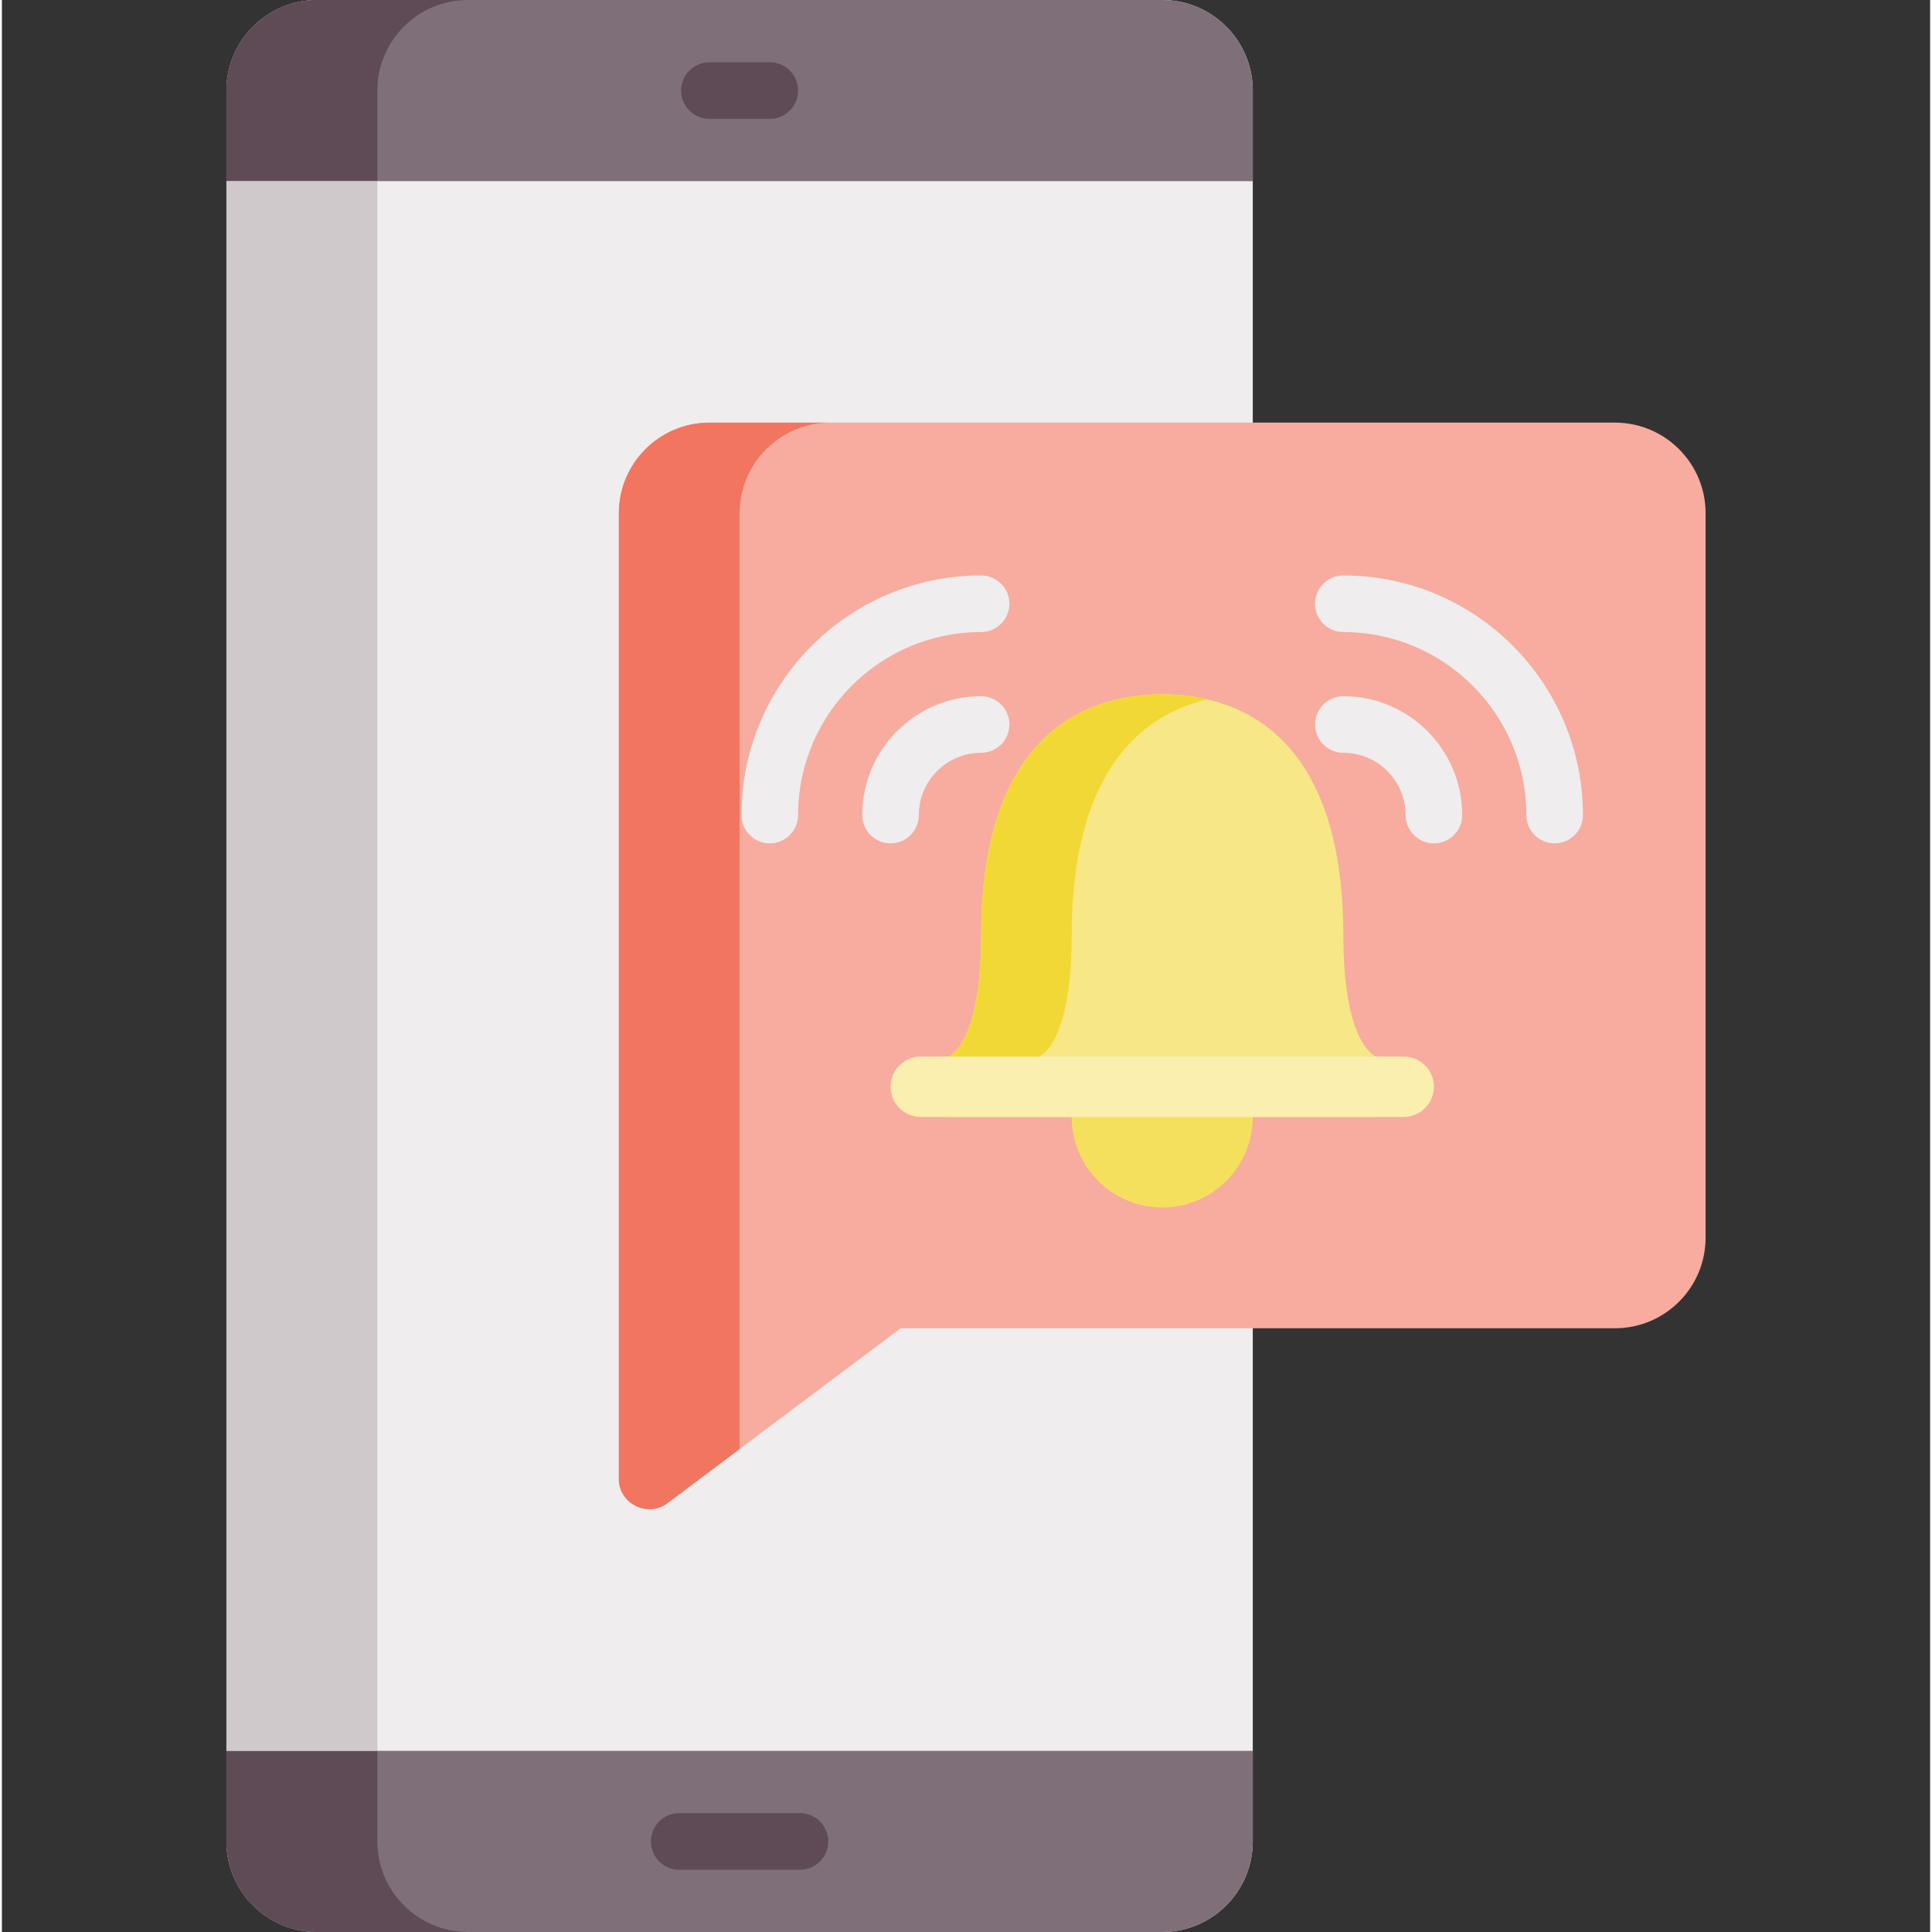
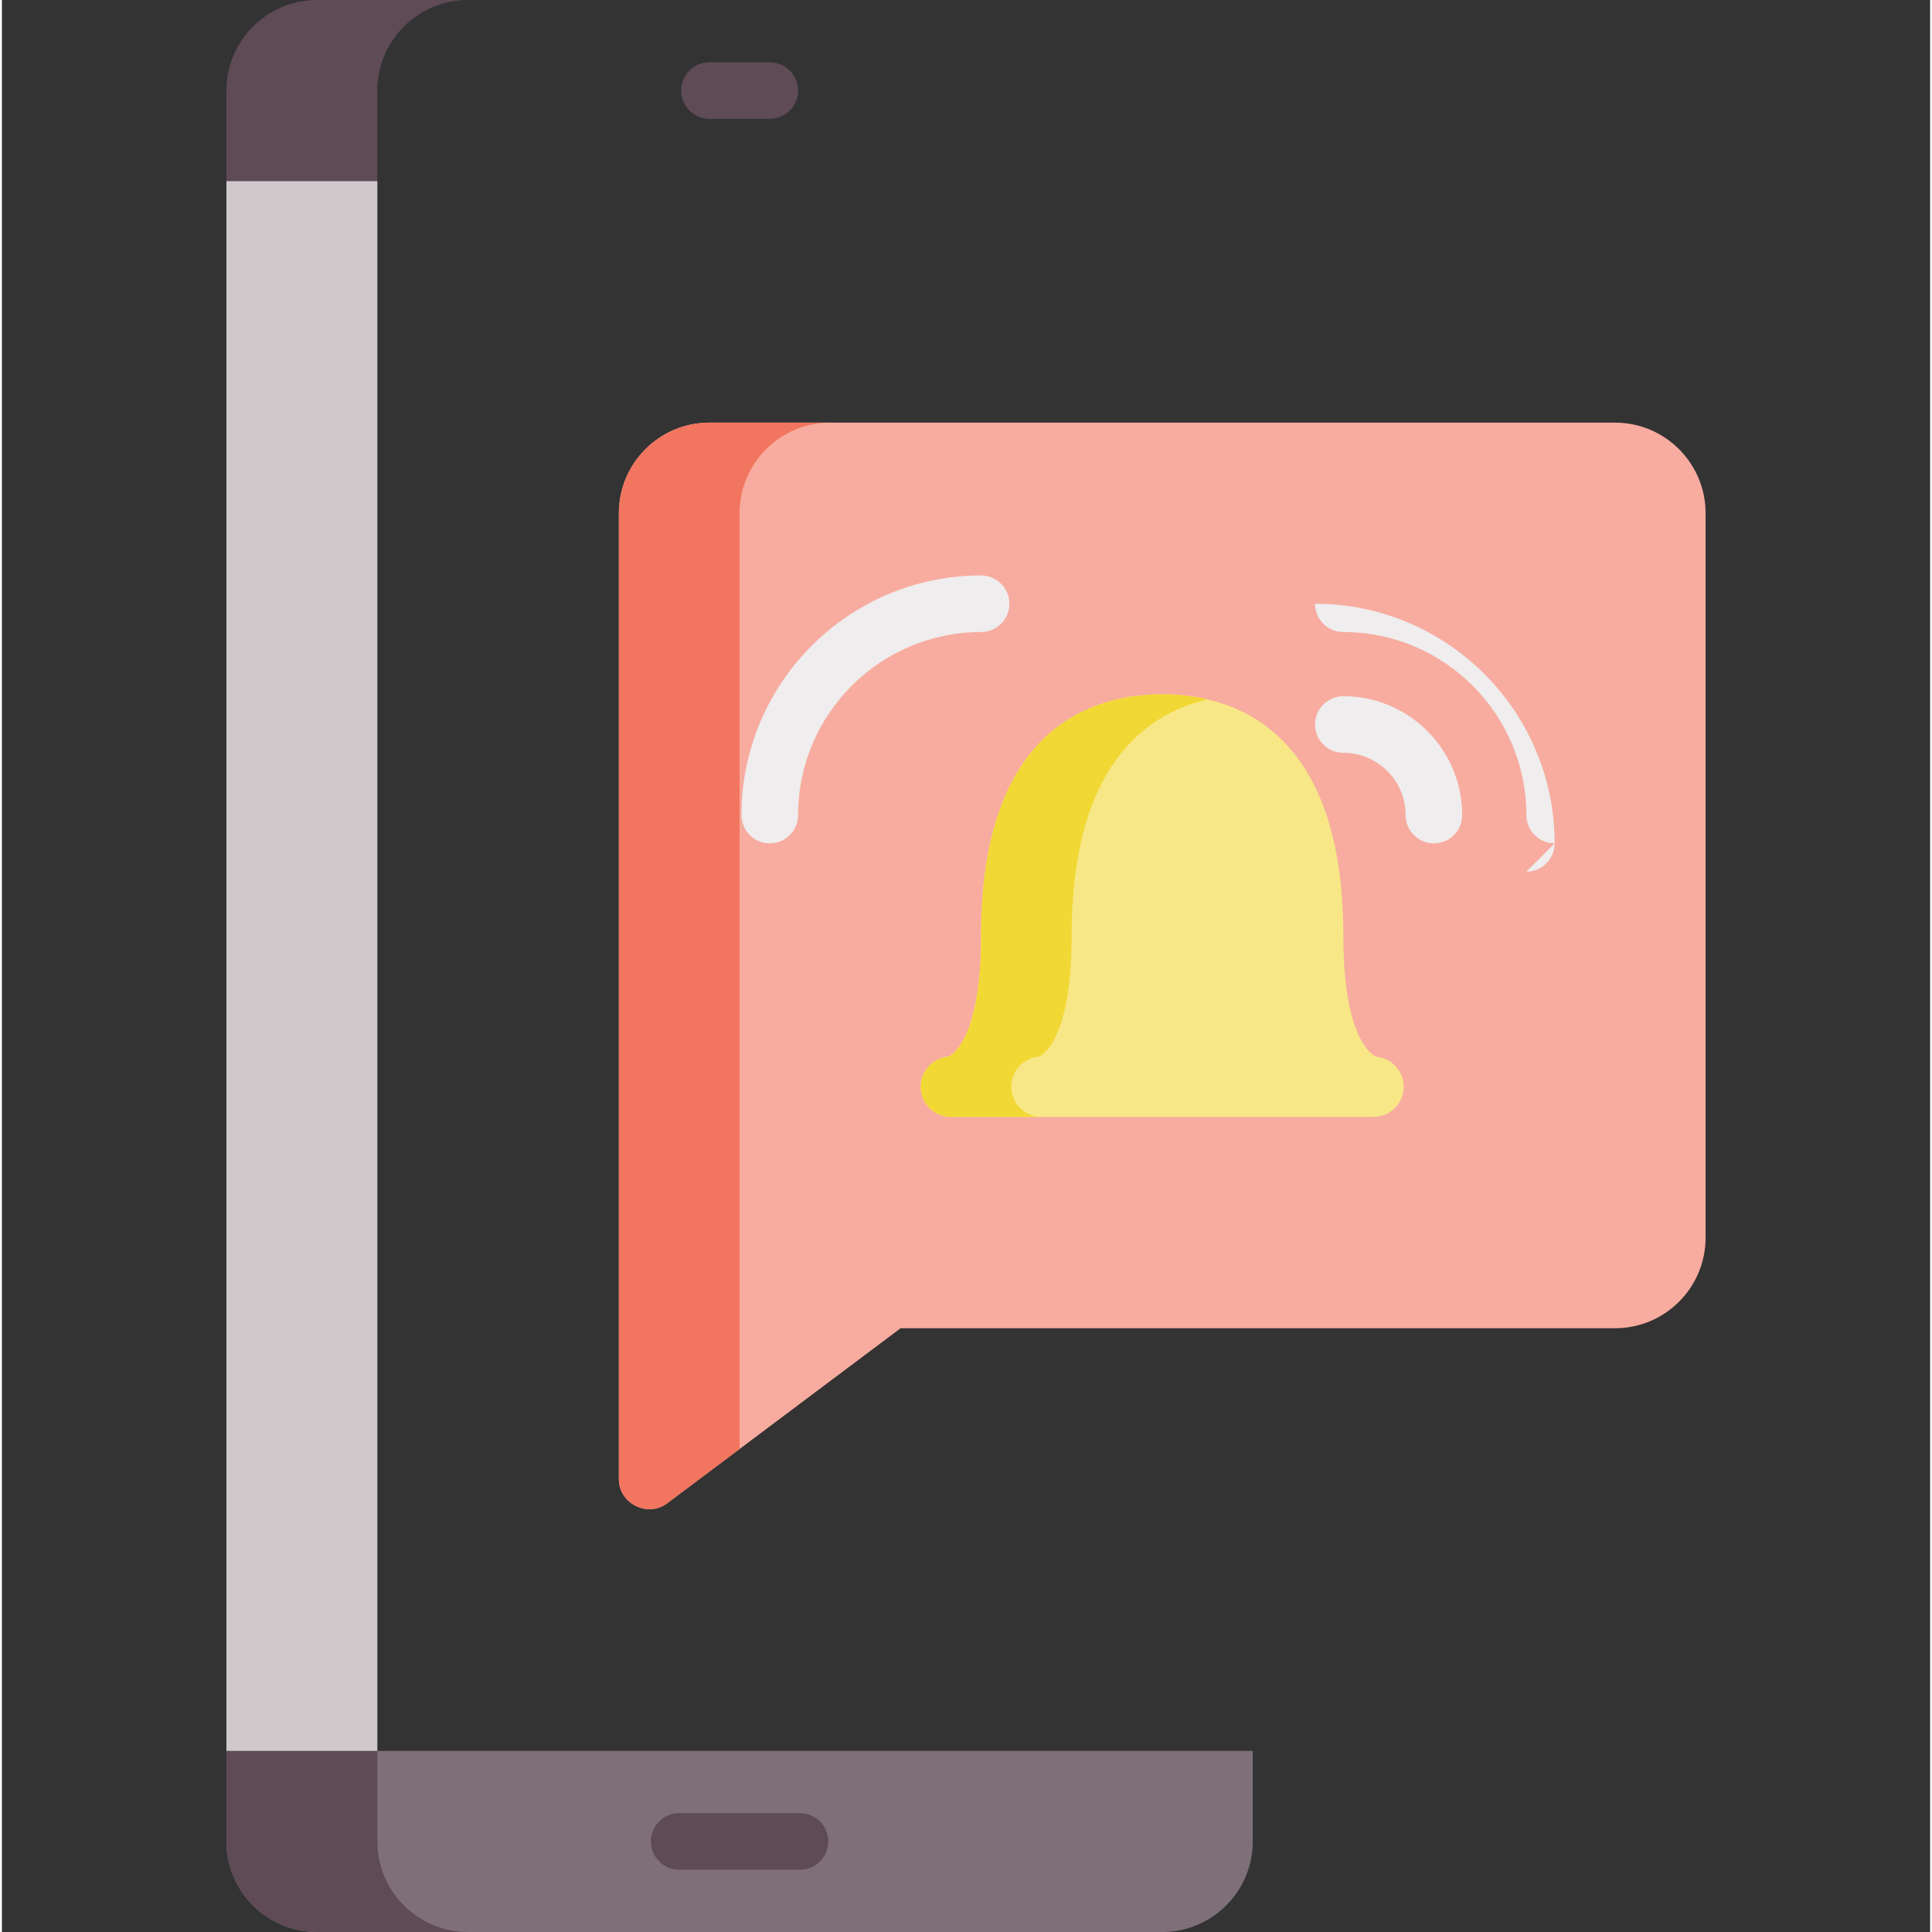
<svg xmlns="http://www.w3.org/2000/svg" height="512pt" viewBox="-59 0 511 512" width="512pt">
  <rect x="-59" y="0" width="511" height="512" fill="#333333" stroke="none" />
-   <path d="m248.5 0h-224c-13.234 0-24 10.766-24 24v464c0 13.234 10.766 24 24 24h224c13.234 0 24-10.766 24-24v-464c0-13.234-10.766-24-24-24zm0 0" fill="#efedee" />
  <path d="m.5 488c0 13.234 10.766 24 24 24h224c13.234 0 24-10.766 24-24v-24h-272zm0 0" fill="#7e6f78" />
-   <path d="m248.5 0h-224c-13.234 0-24 10.766-24 24v24h272v-24c0-13.234-10.766-24-24-24zm0 0" fill="#7e6f78" />
  <path d="m40.5 24c0-13.234 10.766-24 24-24h-40c-13.234 0-24 10.766-24 24v24h40zm0 0" fill="#5e4b56" />
  <path d="m40.5 488v-24h-40v24c0 13.234 10.766 24 24 24h40c-13.234 0-24-10.766-24-24zm0 0" fill="#5e4b56" />
  <path d="m.5 48h40v416h-40zm0 0" fill="#cfc9cc" />
  <path d="m152.5 495.5h-32c-4.141 0-7.5-3.359-7.5-7.5s3.359-7.5 7.5-7.5h32c4.141 0 7.5 3.359 7.5 7.5s-3.359 7.5-7.5 7.5zm0 0" fill="#5e4b56" />
  <path d="m144.5 31.5h-16c-4.141 0-7.5-3.359-7.5-7.5s3.359-7.5 7.5-7.5h16c4.141 0 7.5 3.359 7.5 7.5s-3.359 7.5-7.5 7.5zm0 0" fill="#5e4b56" />
  <path d="m368.5 112h-240c-13.234 0-24 10.766-24 24v256c0 6.449 7.617 10.285 12.801 6.398l61.867-46.398h189.332c13.234 0 24-10.766 24-24v-192c0-13.234-10.766-24-24-24zm0 0" fill="#f7ac9f" />
  <path d="m136.5 136c0-13.234 10.766-24 24-24h-32c-13.234 0-24 10.766-24 24v256c0 6.449 7.617 10.285 12.801 6.398l19.199-14.398zm0 0" fill="#f2755f" />
-   <path d="m248.5 272c-13.234 0-24 10.766-24 24s10.766 24 24 24 24-10.766 24-24-10.766-24-24-24zm0 0" fill="#f5e05e" />
  <path d="m305.188 280.027c-.812-.328-8.688-4.285-8.688-32.027 0-55.688-30.074-64-48-64s-48 8.312-48 64c0 27.742-7.875 31.699-8.688 32.027-4.098.352-7.312 3.785-7.312 7.973 0 4.418 3.582 8 8 8h112c4.418 0 8-3.582 8-8 0-4.188-3.215-7.621-7.312-7.973zm0 0" fill="#f7e786" />
  <path d="m208.5 288c0-4.188 3.215-7.621 7.312-7.973.812-.328 8.688-4.285 8.688-32.027 0-44.438 19.152-58.707 36-62.66-4.266-1-8.379-1.34-12-1.34-17.926 0-48 8.312-48 64 0 27.742-7.875 31.699-8.688 32.027-4.098.352-7.312 3.785-7.312 7.973 0 4.418 3.582 8 8 8h24c-4.418 0-8-3.582-8-8zm0 0" fill="#f2d835" />
-   <path d="m312.5 280h-128c-4.418 0-8 3.582-8 8s3.582 8 8 8h128c4.418 0 8-3.582 8-8s-3.582-8-8-8zm0 0" fill="#faefae" />
  <g fill="#efedee">
    <path d="m320.5 223.5c-4.141 0-7.5-3.359-7.5-7.5 0-9.098-7.402-16.5-16.5-16.5-4.141 0-7.5-3.359-7.5-7.5s3.359-7.5 7.5-7.5c17.367 0 31.5 14.133 31.5 31.5 0 4.141-3.359 7.5-7.5 7.5zm0 0" />
-     <path d="m352.5 223.5c-4.141 0-7.5-3.359-7.5-7.5 0-26.742-21.758-48.5-48.5-48.5-4.141 0-7.5-3.359-7.5-7.5s3.359-7.5 7.5-7.5c35.016 0 63.5 28.484 63.5 63.5 0 4.141-3.359 7.5-7.5 7.5zm0 0" />
-     <path d="m176.5 223.5c-4.141 0-7.5-3.359-7.5-7.5 0-17.367 14.133-31.5 31.5-31.5 4.141 0 7.5 3.359 7.5 7.5s-3.359 7.5-7.5 7.5c-9.098 0-16.5 7.402-16.5 16.5 0 4.141-3.359 7.5-7.5 7.5zm0 0" />
+     <path d="m352.5 223.5c-4.141 0-7.5-3.359-7.5-7.5 0-26.742-21.758-48.5-48.5-48.5-4.141 0-7.5-3.359-7.5-7.5c35.016 0 63.5 28.484 63.5 63.5 0 4.141-3.359 7.5-7.5 7.5zm0 0" />
    <path d="m144.5 223.5c-4.141 0-7.5-3.359-7.5-7.5 0-35.016 28.484-63.5 63.5-63.5 4.141 0 7.5 3.359 7.5 7.5s-3.359 7.5-7.5 7.5c-26.742 0-48.5 21.758-48.5 48.5 0 4.141-3.359 7.5-7.5 7.5zm0 0" />
  </g>
</svg>